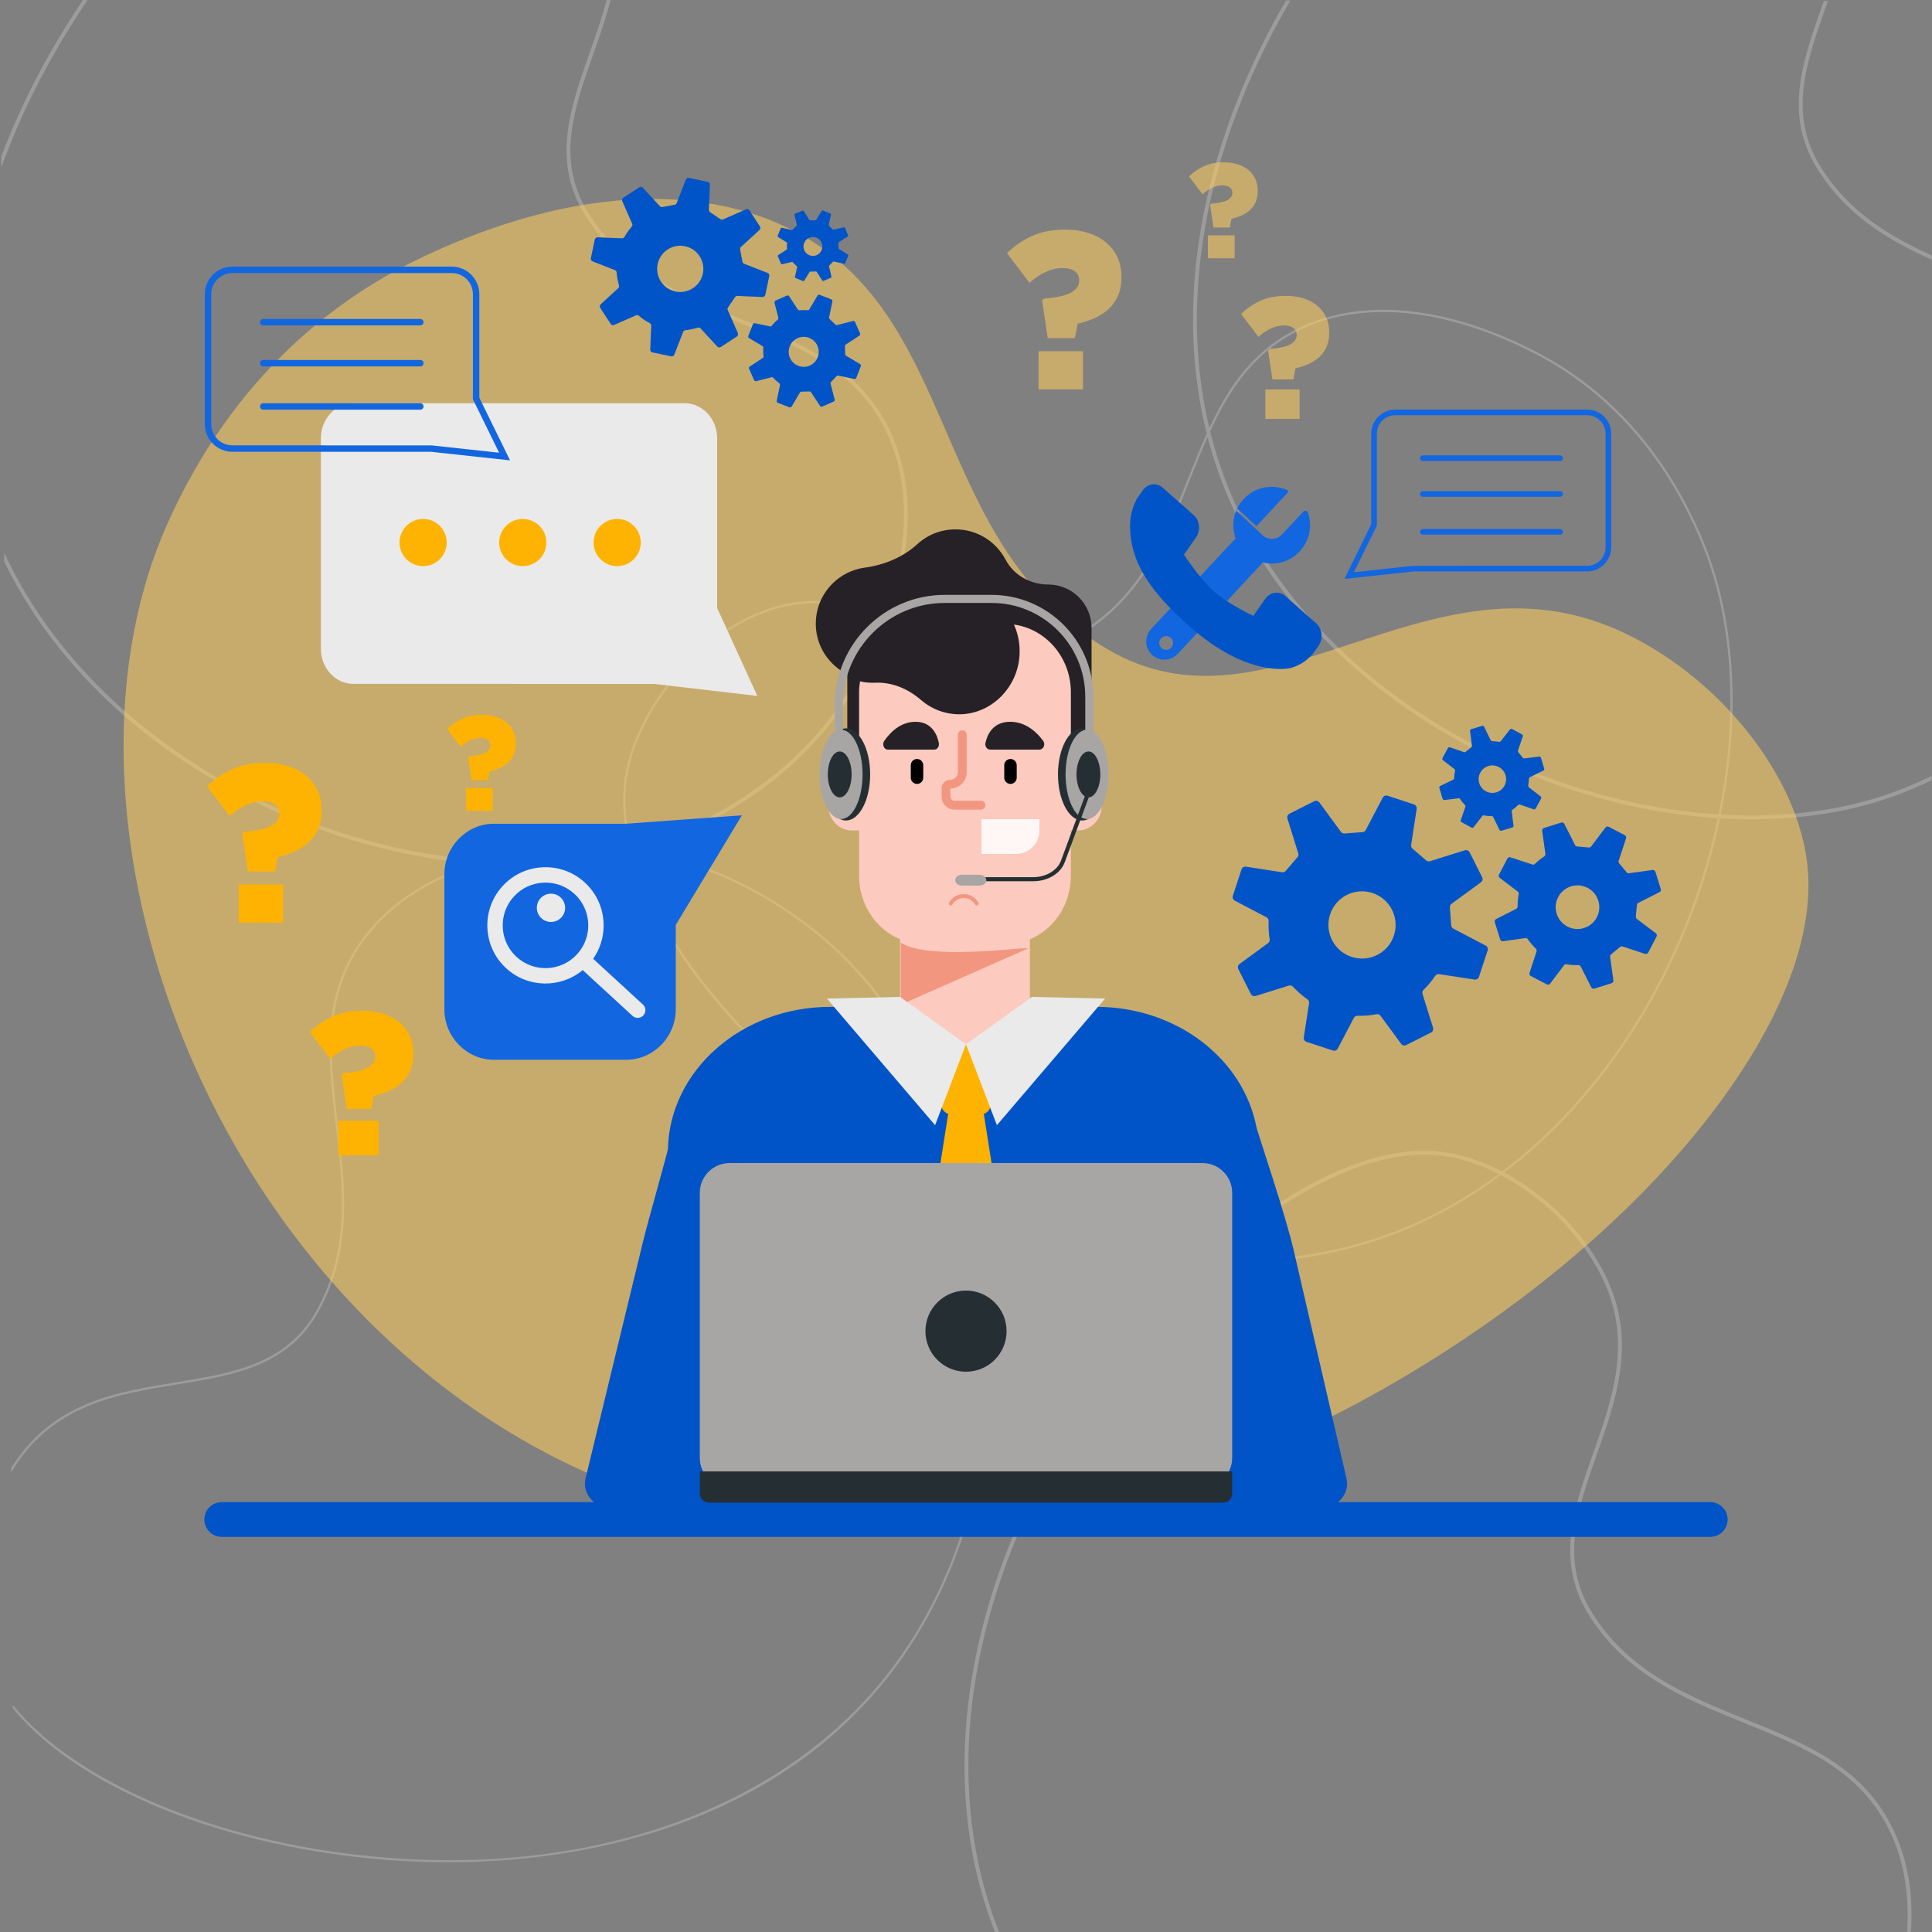
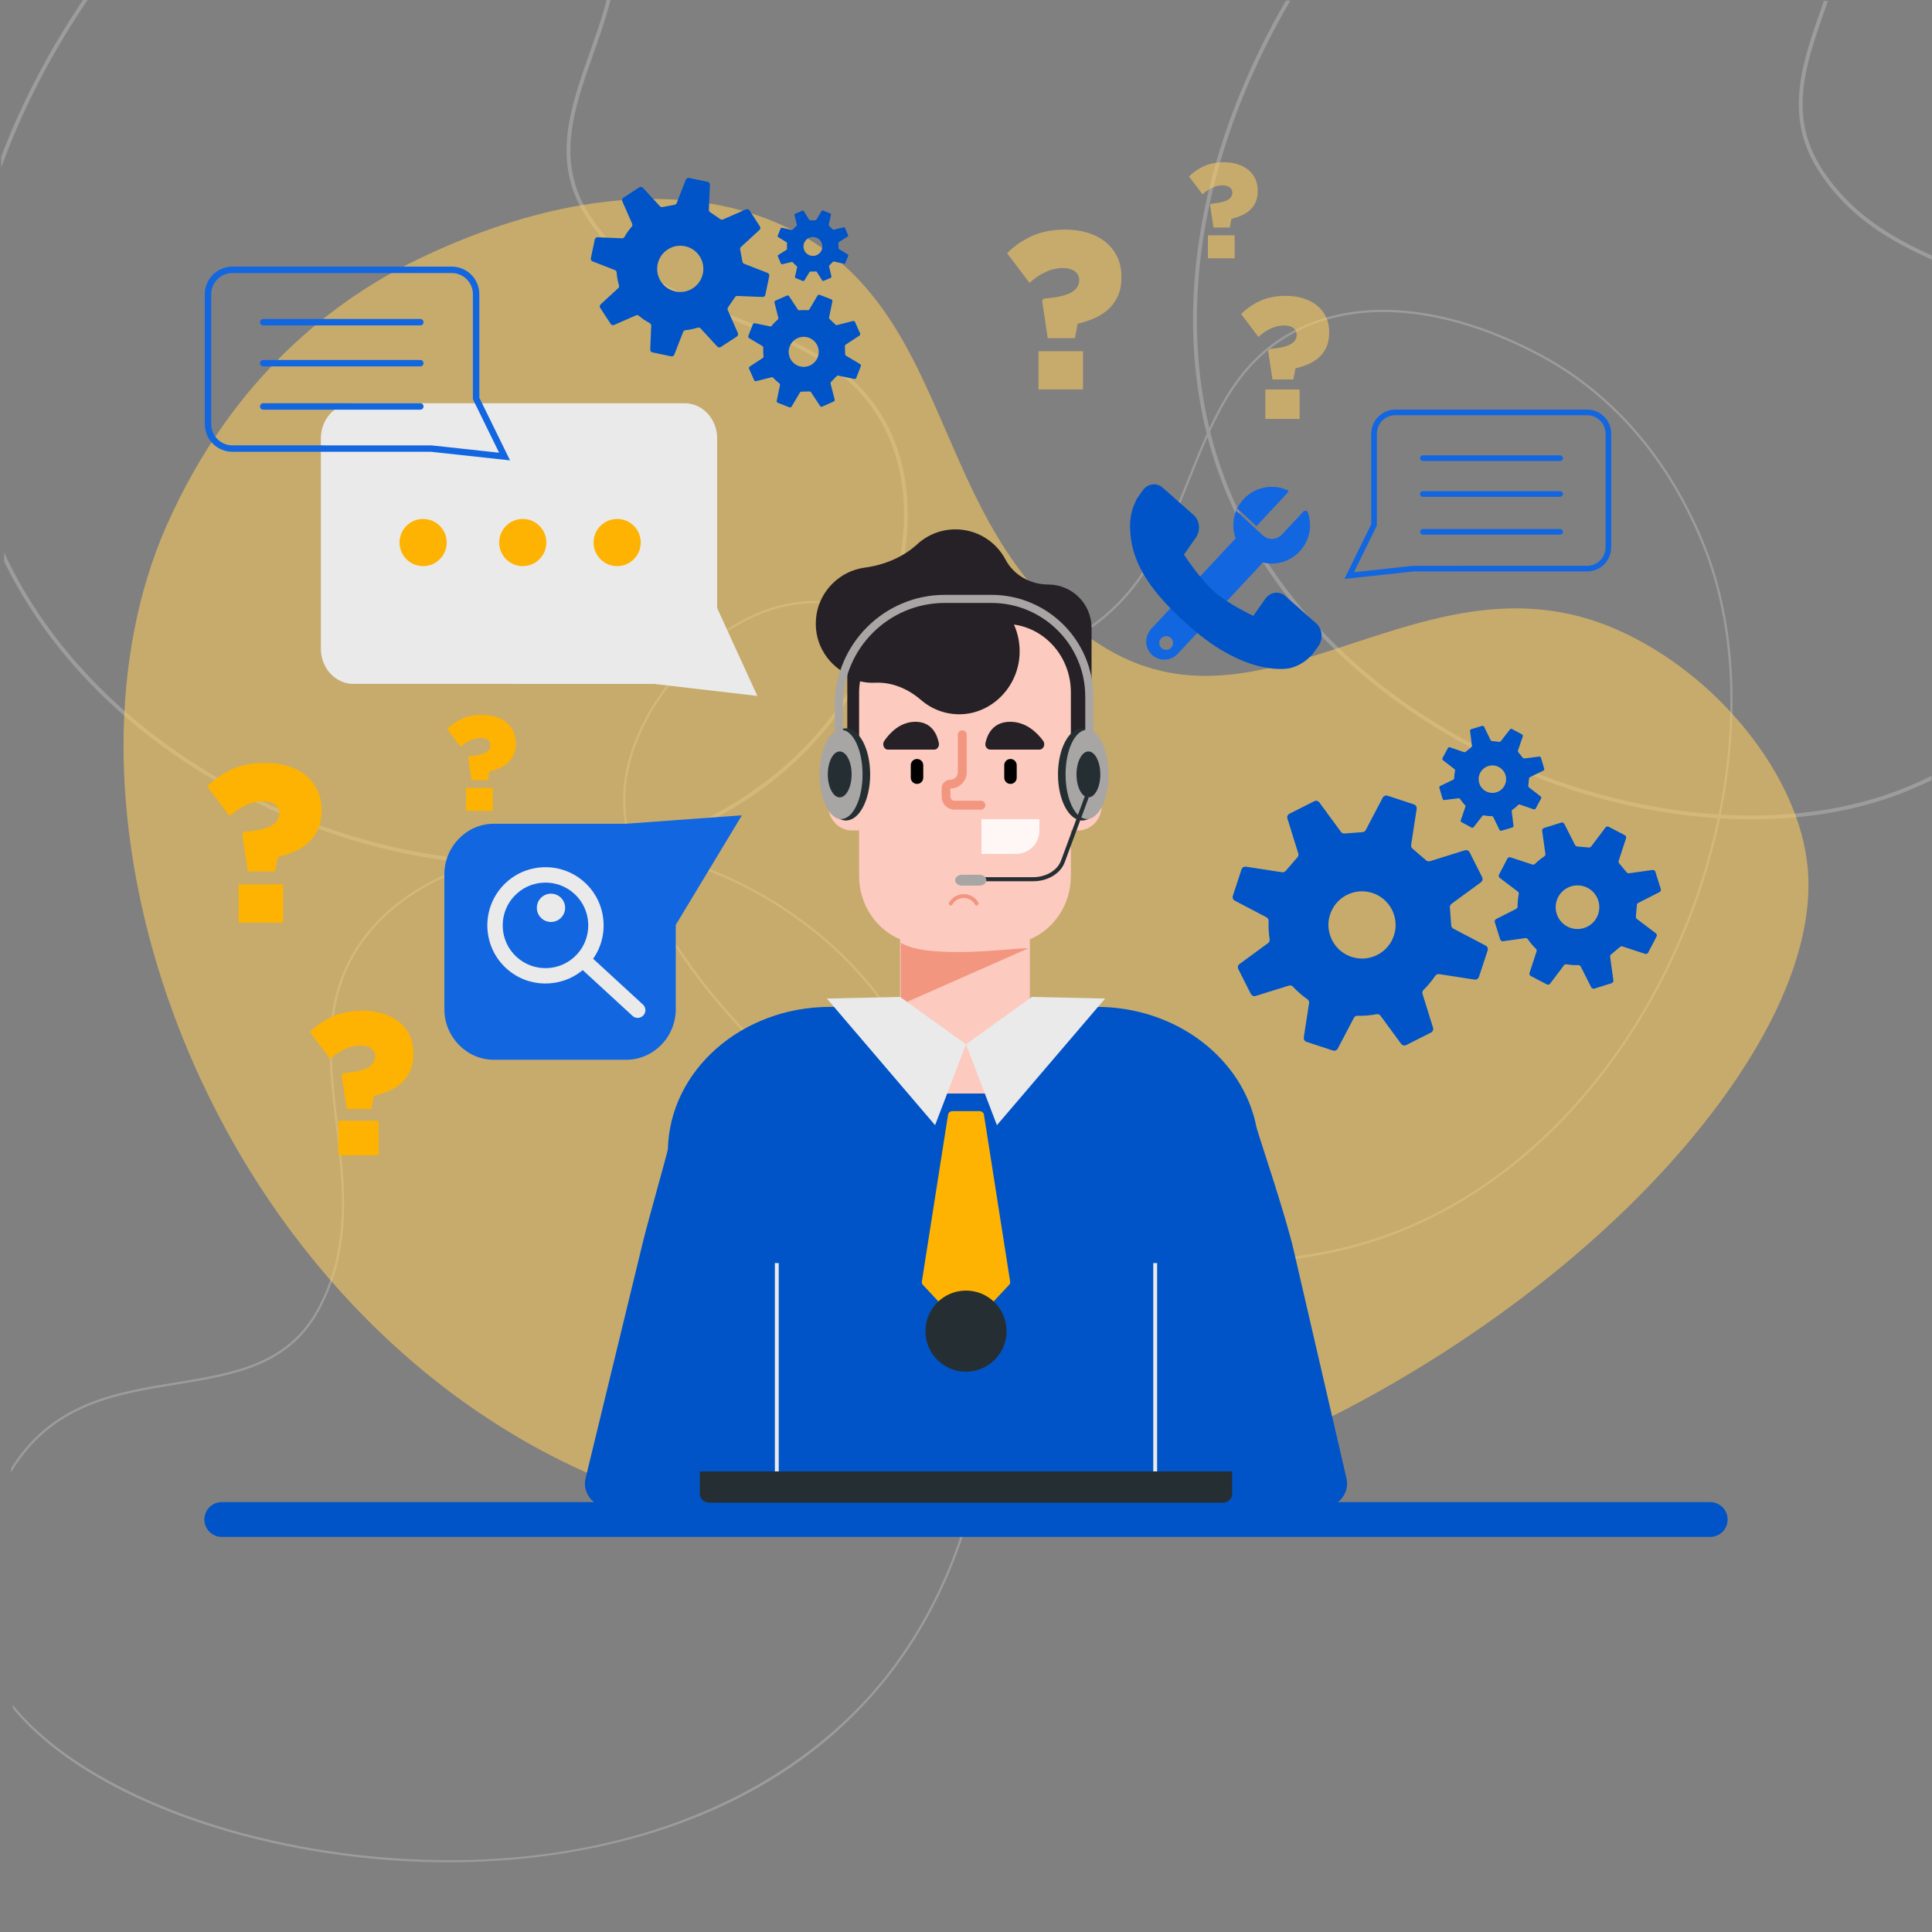
<svg xmlns="http://www.w3.org/2000/svg" xmlns:xlink="http://www.w3.org/1999/xlink" version="1.1" x="0px" y="0px" viewBox="0 0 500 500" style="enable-background:new 0 0 500 500;" xml:space="preserve">
  <rect x="0" y="0" width="500" height="500" fill="#808080" stroke="none" />
  <g id="BACKGROUND">
    <g style="opacity:0.22;">
      <defs>
        <polygon id="SVGID_1_" style="opacity:0.22;" points="499.74,499.979 3.76,500 0,0 152.333,0 500,0.261    " />
      </defs>
      <clipPath id="SVGID_00000017490655030172539610000014658283499823915661_">
        <use xlink:href="#SVGID_1_" style="overflow:visible;" />
      </clipPath>
      <path style="clip-path:url(#SVGID_00000017490655030172539610000014658283499823915661_);fill:none;stroke:#FFFFFF;stroke-miterlimit:10;" d="    M134.351,223.508c14.596,0,28.36-2.431,40.284-7.341c27.743-11.422,41.726-29.428,48.572-42.522    c11.732-22.441,14.374-43.844,7.439-60.266c-7.4-17.524-22.719-23.72-38.938-30.279c-14.778-5.977-30.061-12.157-39.748-27.527    c-8.728-13.848-3.954-27.38,1.1-41.707c5.008-14.197,10.187-28.878,2.559-45.089c-8.1-17.213-26.905-31.232-43.741-32.608    c-12.276-1-27.072,4.171-42.802,14.963C53.565-38.224,38.566-23.126,25.7-5.203C-8.931,43.038-18.841,97.309-0.807,139.972    c13.079,30.943,41.299,57.109,77.424,71.789C95.812,219.561,115.756,223.508,134.351,223.508z" />
-       <path style="clip-path:url(#SVGID_00000017490655030172539610000014658283499823915661_);fill:none;stroke:#FFFFFF;stroke-miterlimit:10;" d="    M394.114,585.781c14.596,0,28.361-2.432,40.284-7.341c27.743-11.422,41.727-29.428,48.572-42.522    c11.732-22.441,14.374-43.844,7.439-60.266c-7.4-17.525-22.719-23.72-38.938-30.279c-14.779-5.977-30.061-12.157-39.748-27.527    c-8.728-13.848-3.954-27.38,1.1-41.707c5.008-14.197,10.187-28.878,2.559-45.089c-8.1-17.213-26.905-31.231-43.741-32.608    c-12.276-1-27.072,4.171-42.802,14.963c-15.511,10.641-30.51,25.74-43.377,43.663c-34.631,48.24-44.54,102.511-26.507,145.175    c13.079,30.944,41.299,57.109,77.424,71.789C355.574,581.834,375.518,585.781,394.114,585.781z" />
      <path style="clip-path:url(#SVGID_00000017490655030172539610000014658283499823915661_);fill:none;stroke:#FFFFFF;stroke-miterlimit:10;" d="    M453.254,211.544c14.596,0,28.36-2.431,40.284-7.341c27.743-11.422,41.726-29.428,48.572-42.522    c11.732-22.441,14.374-43.844,7.439-60.266c-7.4-17.525-22.719-23.72-38.938-30.279C495.833,65.16,480.55,58.98,470.863,43.61    c-8.728-13.848-3.954-27.38,1.1-41.707c5.008-14.197,10.187-28.878,2.559-45.089c-8.1-17.213-26.905-31.231-43.741-32.608    c-12.276-1-27.072,4.171-42.802,14.963c-15.511,10.641-30.511,25.739-43.377,43.663c-34.631,48.24-44.54,102.511-26.507,145.175    c13.079,30.943,41.299,57.109,77.424,71.789C414.714,207.597,434.659,211.544,453.254,211.544z" />
      <path style="clip-path:url(#SVGID_00000017490655030172539610000014658283499823915661_);fill:#FFFFFF;" d="M161.263,206.998    c0-1.049,0.041-2.079,0.123-3.097c1.384-17.115,15.472-36.224,32.77-44.448c16.344-7.77,31.064-2.524,45.299,2.55    c14.115,5.032,27.448,9.784,40.987,1.162c15.133-9.636,21.245-24.909,27.157-39.679c6.572-16.418,12.779-31.926,30.434-39.458    c16.5-7.04,37.969-4.377,60.451,7.498c13.113,6.927,31.142,21.071,42.571,49.12l0,0c11.161,27.39,9.523,64.387-4.383,98.966    c-14.66,36.454-40.805,64.936-71.73,78.143c-22.82,9.746-48.22,11.606-75.497,5.529c-23.658-5.271-47.689-16.419-69.497-32.237    C184.375,265.243,161.266,231.945,161.263,206.998z M447.821,181.358c0-14.672-2.419-28.507-7.303-40.492    c-11.362-27.887-29.276-41.943-42.303-48.824c-22.326-11.792-43.618-14.448-59.955-7.478    c-17.434,7.438-23.597,22.837-30.123,39.139c-5.946,14.855-12.095,30.217-27.385,39.954c-13.777,8.773-27.239,3.974-41.491-1.106    c-14.124-5.034-28.729-10.24-44.856-2.572c-17.124,8.142-31.07,27.044-32.439,43.968c-1,12.344,4.149,27.213,14.885,43.024    c10.587,15.591,25.607,30.668,43.438,43.602c47.992,34.81,101.984,44.771,144.427,26.644    c30.784-13.147,56.815-41.513,71.419-77.825C443.894,220.098,447.821,200.05,447.821,181.358z" />
      <path style="clip-path:url(#SVGID_00000017490655030172539610000014658283499823915661_);fill:#FFFFFF;" d="M-1.526,434.979    c-0.502-0.92-0.958-1.842-1.373-2.775c-6.969-15.678-3.751-39.241,7.486-54.809c10.618-14.71,26.034-17.22,40.943-19.647    c14.784-2.406,28.748-4.68,36.498-18.781c8.663-15.761,6.722-32.107,4.844-47.915c-2.087-17.572-4.058-34.17,7.824-49.305    c11.104-14.145,31.204-22.181,56.597-22.628c14.811-0.26,37.384,3.434,60.817,22.51l0,0    c22.884,18.628,39.136,51.863,43.473,88.905c4.573,39.05-4.737,76.657-25.541,103.178c-15.352,19.57-36.737,33.473-63.563,41.32    c-23.267,6.806-49.671,8.64-76.358,5.303C46.589,474.892,10.404,456.855-1.526,434.979z M237.509,274.063    c-7.015-12.866-15.751-23.83-25.764-31.981c-23.297-18.966-45.727-22.639-60.441-22.38c-25.216,0.444-45.158,8.401-56.153,22.406    c-11.732,14.945-9.775,31.426-7.703,48.875c1.888,15.9,3.841,32.341-4.912,48.267c-7.887,14.349-21.987,16.644-36.914,19.074    c-14.793,2.409-30.089,4.899-40.566,19.414c-11.125,15.413-14.317,38.726-7.426,54.228c5.025,11.308,16.65,21.859,33.624,30.538    c16.738,8.558,37.119,14.524,58.939,17.252c58.73,7.342,110.84-10.005,139.394-46.405c20.71-26.401,29.975-63.851,25.421-102.749    C252.587,309.932,246.446,290.454,237.509,274.063z" />
    </g>
    <path style="opacity:0.56;fill:#FFCD5E;" d="M31.976,192.949c0.001-20.631,3.691-40.086,11.14-56.939   c17.329-39.212,44.644-58.975,64.508-68.65c34.043-16.58,66.509-20.312,91.419-10.509c26.583,10.461,35.979,32.114,45.926,55.04   c9.065,20.889,18.438,42.491,41.752,56.185c21.006,12.338,41.533,5.591,63.266-1.55c21.536-7.077,43.806-14.396,68.397-3.612   c26.11,11.451,47.373,38.032,49.459,61.83c1.515,17.352-6.33,38.265-22.702,60.497c-16.144,21.923-39.048,43.122-66.238,61.307   c-73.18,48.944-155.506,62.945-220.222,37.451c-46.938-18.49-86.626-58.381-108.89-109.442   C37.96,247.424,31.974,219.233,31.976,192.949z" />
  </g>
  <g id="OBJECTS">
    <g>
      <g>
        <g>
          <path style="fill:#0054C7;" d="M341.341,390.484c4.592,0,8.039-3.757,7.145-7.787l-13.616-58.847      c-1.981-8.929-9.467-30.93-9.693-32.104c-3.414-17.705-20.66-31.173-41.421-31.173h-68.88      c-22.924,0-41.562,16.421-42.026,36.834c-0.012,0.517-5.247,19.016-6.358,23.59l-14.95,61.585      c-0.986,4.062,2.472,7.902,7.118,7.902l0,0L158.58,391h167.21v-0.516H341.341z" />
          <g>
            <rect x="298.466" y="326.881" style="fill:#EAEAEA;" width="1" height="60.111" />
            <rect x="200.534" y="326.881" style="fill:#EAEAEA;" width="1" height="60.111" />
          </g>
        </g>
        <g>
-           <path style="fill:#EE777D;" d="M246.845,207.655h0.02H246.845z" />
          <g>
            <path style="fill:#262127;" d="M271.276,151.274L271.276,151.274c-4.577,0-8.912-2.403-11.046-6.452       c-2.453-4.651-7.33-7.822-12.955-7.822c-3.809,0-7.277,1.453-9.883,3.835c-3.759,3.437-8.59,5.389-13.637,6.073       c-0.062,0.008-0.124,0.017-0.187,0.026c-6.24,0.922-11.286,5.908-12.26,12.139c-1.053,6.735,2.507,12.705,7.972,15.425v22.654       c0,6.194,5.021,11.215,11.215,11.215h40.782c6.194,0,11.215-5.021,11.215-11.215v-34.664       C282.491,156.295,277.47,151.274,271.276,151.274z" />
            <g>
              <path style="fill:#FCCABE;" d="M279,197.616h-1.859v-18.451c0-8.982-6.419-16.383-14.731-17.531        c1.069,2.377,1.606,5.067,1.446,7.903c-0.475,8.401-7.266,15.173-15.333,15.316c-3.889,0.069-7.455-1.346-10.219-3.737        c-3.351-2.898-7.512-4.633-11.861-4.428c-0.22,0.01-0.441,0.015-0.663,0.015c-1.103,0-2.174-0.138-3.208-0.379        c-0.144,0.927-0.238,1.871-0.238,2.84v18.451h-1.859c-3.368,0-6.098,2.847-6.098,6.359v4.588c0,3.512,2.73,6.359,6.098,6.359        h1.859V226.7c0,7.428,4.39,13.776,10.608,16.404v31.399c0,4.693,3.648,8.497,8.147,8.497h18.149        c4.03,0,7.296-3.407,7.296-7.61v-32.286c6.218-2.628,10.608-8.976,10.608-16.404v-11.778H279c3.367,0,6.097-2.847,6.097-6.359        v-4.588C285.098,200.463,282.368,197.616,279,197.616z" />
              <path style="fill:#F29680;" d="M233.123,244l0.648,0.336c7.441,3.861,28.576,1.088,31.282,1.088h1.07l-33,14.575V244z" />
            </g>
          </g>
          <g>
            <path style="fill:#262127;" d="M256.283,194h12.693c1.079,0,1.668-1.352,0.994-2.27c-1.549-2.111-4.392-4.931-8.532-4.931       c-4.524,0-5.953,3.37-6.405,5.499C254.848,193.172,255.458,194,256.283,194z" />
            <path style="fill:#262127;" d="M241.787,194h-11.994c-1.02,0-1.576-1.352-0.939-2.27c1.464-2.111,4.151-4.931,8.062-4.931       c4.275,0,5.626,3.37,6.053,5.499C243.144,193.172,242.567,194,241.787,194z" />
            <g>
              <path style="fill:#F29680;" d="M252.781,234.339c-0.172,0-0.34-0.089-0.433-0.25c-0.605-1.044-1.729-1.693-2.934-1.693        c-1.205,0-2.329,0.648-2.934,1.693c-0.14,0.24-0.449,0.319-0.683,0.182c-0.239-0.138-0.321-0.444-0.183-0.683        c0.782-1.352,2.238-2.192,3.799-2.192c1.562,0,3.017,0.84,3.799,2.192c0.139,0.239,0.057,0.545-0.183,0.683        C252.952,234.318,252.865,234.339,252.781,234.339z" />
              <path d="M237.324,202.876L237.324,202.876c-0.891,0-1.613-0.722-1.613-1.613v-3.225c0-0.891,0.722-1.613,1.613-1.613l0,0        c0.891,0,1.613,0.722,1.613,1.613v3.225C238.937,202.154,238.215,202.876,237.324,202.876z" />
              <path d="M261.511,202.876L261.511,202.876c-0.891,0-1.613-0.722-1.613-1.613v-3.225c0-0.891,0.722-1.613,1.613-1.613l0,0        c0.891,0,1.613,0.722,1.613,1.613v3.225C263.123,202.154,262.401,202.876,261.511,202.876z" />
              <path style="fill:#F29680;" d="M253.856,209.529h-6.814c-1.845,0-3.345-1.501-3.345-3.346v-2.149        c0-1.238,1.007-2.245,2.245-2.245c1.074,0,1.947-0.874,1.947-1.949v-9.697c0-0.632,0.512-1.144,1.144-1.144        c0.633,0,1.144,0.512,1.144,1.144v9.697c0,2.337-1.901,4.237-4.236,4.237l0.044,2.106c0,0.583,0.474,1.058,1.057,1.058h6.814        c0.632,0,1.144,0.512,1.144,1.144C255,209.017,254.488,209.529,253.856,209.529z" />
            </g>
            <path style="fill:#FFF7F5;" d="M262.941,221H254v-9h15v2.941C269,218.287,266.287,221,262.941,221z" />
          </g>
          <g>
            <g>
              <g>
                <ellipse style="fill:#252F33;" cx="280.064" cy="200.417" rx="6.262" ry="11.925" />
                <ellipse style="fill:#A8A5A5;" cx="281.323" cy="200.417" rx="5.554" ry="11.55" />
                <path style="fill:#252F33;" d="M284.763,200.417c0,3.283-1.38,5.944-3.082,5.944c-1.702,0-3.082-2.661-3.082-5.944         s1.38-5.943,3.082-5.943C283.384,194.473,284.763,197.134,284.763,200.417z" />
                <path style="fill:#252F33;" d="M212.674,200.417c0-6.586,2.803-11.924,6.262-11.924c3.458,0,6.262,5.339,6.262,11.924         c0,6.586-2.803,11.925-6.262,11.925C215.477,212.341,212.674,207.002,212.674,200.417z" />
                <path style="fill:#A8A5A5;" d="M212.123,200.417c0-6.379,2.486-11.55,5.553-11.55c3.067,0,5.553,5.171,5.553,11.55         c0,6.379-2.486,11.55-5.553,11.55C214.61,211.967,212.123,206.796,212.123,200.417z" />
                <path style="fill:#252F33;" d="M214.236,200.417c0-3.283,1.38-5.943,3.082-5.943c1.702,0,3.081,2.661,3.081,5.943         s-1.38,5.944-3.081,5.944C215.616,206.36,214.236,203.699,214.236,200.417z" />
              </g>
              <g>
                <path style="fill:#252F33;" d="M267.391,228.063h-13.503v-1.051h13.503c3.303,0,6.258-1.749,7.184-4.253l6.207-16.766         l0.986,0.365l-6.207,16.766C274.468,226.077,271.185,228.063,267.391,228.063z" />
              </g>
              <path style="fill:#A8A5A5;" d="M253.507,229.195h-4.561c-0.962,0-1.749-0.632-1.749-1.403l0,0        c0-0.772,0.787-1.404,1.749-1.404h4.561c0.962,0,1.749,0.632,1.749,1.404l0,0        C255.257,228.563,254.469,229.195,253.507,229.195z" />
            </g>
            <path style="fill:#A8A5A5;" d="M282.953,192.629h-2.091v-12.33c0-13.377-10.883-24.26-24.26-24.26h-12.083       c-14.547,0-26.381,11.834-26.381,26.381v9.163h-2.091v-9.163c0-15.7,12.772-28.472,28.472-28.472h12.083       c14.53,0,26.351,11.821,26.351,26.351V192.629z" />
          </g>
        </g>
        <g>
          <g>
-             <path style="fill:#FEB302;" d="M253.588,288.465h-7.176c-1.608,0-2.912-1.304-2.912-2.912v-12.381       c0-1.608,1.304-2.912,2.912-2.912h7.176c1.608,0,2.912,1.304,2.912,2.912v12.381       C256.5,287.162,255.196,288.465,253.588,288.465z" />
            <path style="fill:#FEB302;" d="M245.357,288.464l-6.783,43.218c-0.047,0.301,0.05,0.605,0.266,0.836l10.274,10.978       c0.464,0.496,1.307,0.496,1.771,0l10.274-10.978c0.216-0.231,0.313-0.536,0.266-0.836l-6.783-43.218       c-0.082-0.522-0.573-0.909-1.152-0.909h-6.982C245.93,287.555,245.439,287.943,245.357,288.464z" />
          </g>
          <polygon style="fill:#EAEAEA;" points="232.941,258 214,258.428 242,291.196 250,270.261     " />
          <polygon style="fill:#EAEAEA;" points="267.059,258 286,258.428 258,291.196 250,270.261     " />
        </g>
      </g>
      <path style="fill:#0054C7;" d="M442.609,397.747H57.391c-2.485,0-4.5-2.015-4.5-4.5c0-2.485,2.015-4.5,4.5-4.5h385.218    c2.485,0,4.5,2.015,4.5,4.5C447.109,395.732,445.095,397.747,442.609,397.747z" />
      <g>
        <g>
          <g>
            <g>
-               <path style="fill:#A8A5A5;" d="M311.179,385H188.82c-4.257,0-7.709-3.451-7.709-7.709v-68.582        c0-4.258,3.451-7.709,7.709-7.709h122.359c4.258,0,7.709,3.451,7.709,7.709v68.582C318.888,381.549,315.437,385,311.179,385z" />
              <path style="fill:#252F33;" d="M316.553,388.876H183.447c-1.29,0-2.335-1.045-2.335-2.335v-5.746h137.776v5.746        C318.888,387.831,317.842,388.876,316.553,388.876z" />
            </g>
          </g>
        </g>
        <circle style="fill:#252F33;" cx="250" cy="344.5" r="10.5" />
      </g>
    </g>
    <g>
      <g>
        <path style="fill:#EAEAEA;" d="M91.449,104.355c-4.637,0-8.41,4.079-8.41,9.092v54.45c0,5.014,3.772,9.092,8.41,9.092     l77.833,0.008L196,180.105l-10.4-22.738v-43.92c0-5.013-3.773-9.092-8.41-9.092H91.449z" />
        <g>
          <path style="fill:#FEB302;" d="M115.611,140.408c0,3.373-2.734,6.107-6.107,6.107c-3.373,0-6.107-2.734-6.107-6.107      c0-3.373,2.734-6.107,6.107-6.107C112.877,134.301,115.611,137.035,115.611,140.408z" />
          <path style="fill:#FEB302;" d="M141.397,140.408c0,3.373-2.734,6.107-6.107,6.107s-6.107-2.734-6.107-6.107      c0-3.373,2.734-6.107,6.107-6.107S141.397,137.035,141.397,140.408z" />
          <path style="fill:#FEB302;" d="M165.826,140.408c0,3.373-2.734,6.107-6.107,6.107c-3.373,0-6.107-2.734-6.107-6.107      c0-3.373,2.734-6.107,6.107-6.107C163.092,134.301,165.826,137.035,165.826,140.408z" />
        </g>
      </g>
      <g>
        <g>
          <path style="fill:#1266E0;" d="M60.141,69h56.771c3.937,0,7.141,3.203,7.141,7.14v26.793L132,119.145l-20.454-2.221H60.141      c-3.937,0-7.141-3.203-7.141-7.141V76.14C53,72.203,56.204,69,60.141,69z M129.173,117.162l-6.785-13.843V76.14      c0-3.019-2.456-5.475-5.475-5.475H60.141c-3.019,0-5.475,2.456-5.475,5.475v33.643c0,3.019,2.456,5.475,5.475,5.475l51.54,0.005      L129.173,117.162z" />
          <path style="fill:#1266E0;" d="M68.122,82.553h40.661c0.46,0,0.833,0.373,0.833,0.833c0,0.46-0.373,0.833-0.833,0.833H68.122      c-0.46,0-0.833-0.373-0.833-0.833C67.29,82.926,67.662,82.553,68.122,82.553z" />
          <path style="fill:#1266E0;" d="M68.122,93.16h40.661c0.46,0,0.833,0.373,0.833,0.833c0,0.46-0.373,0.833-0.833,0.833H68.122      c-0.46,0-0.833-0.373-0.833-0.833C67.29,93.533,67.662,93.16,68.122,93.16z" />
          <path style="fill:#1266E0;" d="M68.122,104.356h40.661c0.46,0,0.833,0.373,0.833,0.833c0,0.46-0.373,0.833-0.833,0.833H68.122      c-0.46,0-0.833-0.373-0.833-0.833C67.29,104.729,67.662,104.356,68.122,104.356z" />
        </g>
      </g>
    </g>
    <g>
      <g>
        <g>
          <path style="fill:#1266E0;" d="M416.981,112.241v29.404c0,3.441-2.8,6.241-6.241,6.241h-44.927l-17.877,1.941l6.945-14.169      v-23.417c0-3.441,2.8-6.241,6.241-6.241h49.618C414.181,106,416.981,108.799,416.981,112.241z M365.694,146.434l45.045-0.004      c2.639,0,4.786-2.146,4.786-4.785v-29.404c0-2.639-2.147-4.785-4.786-4.785h-49.618c-2.639,0-4.786,2.146-4.786,4.785v23.755      l-5.93,12.098L365.694,146.434z" />
          <path style="fill:#1266E0;" d="M403.764,117.845h-35.537c-0.402,0-0.728,0.326-0.728,0.728c0,0.402,0.325,0.728,0.728,0.728      h35.537c0.402,0,0.728-0.326,0.728-0.728C404.492,118.171,404.167,117.845,403.764,117.845z" />
          <path style="fill:#1266E0;" d="M403.764,127.116h-35.537c-0.402,0-0.728,0.326-0.728,0.728s0.325,0.728,0.728,0.728h35.537      c0.402,0,0.728-0.326,0.728-0.728S404.167,127.116,403.764,127.116z" />
          <path style="fill:#1266E0;" d="M403.764,136.901h-35.537c-0.402,0-0.728,0.326-0.728,0.728c0,0.402,0.325,0.728,0.728,0.728      h35.537c0.402,0,0.728-0.326,0.728-0.728C404.492,137.227,404.167,136.901,403.764,136.901z" />
        </g>
      </g>
    </g>
    <g>
      <path style="fill:#0054C7;" d="M384.496,244.722l-8.364-4.388c-0.319-0.167-0.529-0.487-0.556-0.846l-0.349-4.659    c-0.027-0.359,0.133-0.706,0.424-0.919l7.619-5.584c0.411-0.302,0.545-0.857,0.315-1.312l-3.243-6.427    c-0.23-0.456-0.755-0.678-1.242-0.526l-9.018,2.811c-0.344,0.107-0.719,0.029-0.992-0.205l-3.541-3.048    c-0.273-0.235-0.405-0.594-0.351-0.95l1.439-9.336c0.078-0.504-0.22-0.991-0.705-1.15l-6.837-2.251    c-0.485-0.16-1.014,0.055-1.251,0.507l-4.388,8.364c-0.167,0.319-0.487,0.529-0.846,0.556l-4.659,0.348    c-0.359,0.027-0.707-0.133-0.92-0.424l-5.584-7.618c-0.302-0.411-0.857-0.545-1.312-0.315l-6.427,3.243    c-0.456,0.23-0.678,0.755-0.526,1.243l2.811,9.018c0.107,0.344,0.03,0.719-0.205,0.991l-3.048,3.541    c-0.235,0.273-0.594,0.406-0.95,0.351l-9.335-1.439c-0.504-0.078-0.991,0.221-1.15,0.705l-2.251,6.838    c-0.16,0.485,0.055,1.014,0.507,1.251l8.208,4.306c0.355,0.186,0.563,0.562,0.547,0.963c-0.065,1.589,0.022,3.165,0.271,4.706    c0.062,0.385-0.088,0.77-0.402,1.001l-7.397,5.422c-0.411,0.301-0.545,0.856-0.315,1.312l3.243,6.427    c0.23,0.455,0.755,0.678,1.242,0.526l8.602-2.682c0.381-0.119,0.79-0.002,1.062,0.29c1.115,1.201,2.362,2.29,3.728,3.247    c0.323,0.226,0.496,0.61,0.436,1l-1.367,8.871c-0.078,0.504,0.22,0.991,0.705,1.15l6.838,2.251    c0.485,0.16,1.014-0.055,1.251-0.507l4.17-7.948c0.183-0.35,0.55-0.556,0.945-0.546c1.668,0.042,3.318-0.094,4.928-0.397    c0.393-0.074,0.791,0.075,1.027,0.397l5.327,7.268c0.302,0.411,0.856,0.544,1.312,0.315l6.427-3.243    c0.456-0.23,0.678-0.755,0.526-1.242l-2.73-8.756c-0.116-0.372-0.008-0.771,0.271-1.044c1.116-1.092,2.122-2.307,3.013-3.624    c0.225-0.333,0.615-0.511,1.012-0.45l9.161,1.412c0.504,0.078,0.991-0.221,1.15-0.705l2.251-6.837    C385.162,245.488,384.948,244.959,384.496,244.722z M351.209,247.977c-5.956-0.933-9.187-7.335-6.399-12.681    c1.688-3.237,5.356-5.089,8.963-4.523c5.956,0.933,9.187,7.335,6.399,12.681C358.484,246.691,354.816,248.542,351.209,247.977z" />
      <path style="fill:#0054C7;" d="M398.722,206.122l-3.048-2.373c-0.116-0.09-0.178-0.234-0.162-0.381l0.198-1.9    c0.015-0.146,0.105-0.275,0.237-0.339l3.472-1.695c0.188-0.092,0.281-0.305,0.222-0.505l-0.839-2.822    c-0.06-0.2-0.255-0.328-0.462-0.302l-3.834,0.477c-0.146,0.018-0.291-0.04-0.384-0.155l-1.204-1.484    c-0.093-0.114-0.12-0.269-0.072-0.408l1.257-3.653c0.068-0.197-0.017-0.415-0.2-0.514l-2.589-1.402    c-0.184-0.099-0.412-0.052-0.54,0.113l-2.374,3.048c-0.091,0.116-0.234,0.178-0.381,0.162l-1.9-0.198    c-0.147-0.015-0.275-0.105-0.339-0.237l-1.695-3.472c-0.092-0.188-0.305-0.281-0.505-0.222l-2.822,0.839    c-0.2,0.059-0.328,0.255-0.302,0.462l0.477,3.834c0.018,0.146-0.04,0.291-0.155,0.384l-1.484,1.204    c-0.114,0.093-0.268,0.12-0.408,0.072l-3.653-1.257c-0.197-0.068-0.415,0.017-0.514,0.2l-1.402,2.589    c-0.099,0.184-0.052,0.412,0.113,0.54l2.991,2.329c0.13,0.101,0.186,0.267,0.15,0.428c-0.142,0.635-0.221,1.275-0.232,1.913    c-0.003,0.16-0.091,0.303-0.234,0.374l-3.371,1.645c-0.188,0.092-0.281,0.305-0.222,0.505l0.839,2.822    c0.06,0.2,0.255,0.328,0.462,0.302l3.657-0.455c0.162-0.02,0.318,0.056,0.406,0.194c0.362,0.564,0.784,1.093,1.265,1.578    c0.114,0.115,0.156,0.282,0.103,0.434l-1.194,3.472c-0.068,0.197,0.017,0.415,0.2,0.514l2.589,1.402    c0.184,0.099,0.412,0.052,0.54-0.113l2.255-2.897c0.099-0.128,0.262-0.184,0.42-0.151c0.668,0.138,1.342,0.203,2.012,0.198    c0.164-0.001,0.313,0.087,0.384,0.234l1.617,3.312c0.092,0.188,0.305,0.281,0.505,0.222l2.822-0.839    c0.2-0.06,0.328-0.255,0.302-0.462l-0.463-3.722c-0.02-0.158,0.053-0.311,0.185-0.4c0.528-0.358,1.021-0.775,1.476-1.24    c0.115-0.118,0.285-0.161,0.44-0.108l3.585,1.233c0.197,0.068,0.415-0.017,0.514-0.2l1.402-2.589    C398.935,206.478,398.887,206.25,398.722,206.122z M384.535,204.773c-1.727-0.935-2.368-3.093-1.433-4.819    c0.935-1.726,3.093-2.368,4.819-1.433c1.727,0.935,2.368,3.093,1.433,4.819C388.419,205.066,386.261,205.708,384.535,204.773z" />
      <path style="fill:#0054C7;" d="M417.546,253.707l-0.849-6.077c-0.032-0.232,0.057-0.464,0.237-0.614l2.328-1.947    c0.179-0.15,0.423-0.197,0.646-0.124l5.832,1.909c0.315,0.103,0.658-0.037,0.812-0.33l2.166-4.145    c0.154-0.294,0.072-0.656-0.192-0.855l-4.897-3.697c-0.187-0.141-0.288-0.368-0.267-0.601l0.269-3.023    c0.021-0.233,0.16-0.439,0.369-0.545l5.474-2.774c0.296-0.15,0.44-0.491,0.34-0.808l-1.399-4.462    c-0.099-0.316-0.413-0.514-0.741-0.469l-6.077,0.849c-0.232,0.032-0.464-0.057-0.614-0.236l-1.947-2.328    c-0.15-0.18-0.197-0.424-0.124-0.646l1.909-5.832c0.103-0.315-0.037-0.658-0.33-0.812l-4.145-2.166    c-0.294-0.154-0.655-0.072-0.855,0.193l-3.697,4.897c-0.141,0.187-0.368,0.288-0.601,0.267l-3.023-0.269    c-0.233-0.021-0.439-0.16-0.545-0.369l-2.774-5.473c-0.15-0.296-0.491-0.44-0.808-0.34l-4.462,1.4    c-0.316,0.099-0.514,0.412-0.469,0.741l0.833,5.964c0.036,0.258-0.084,0.51-0.302,0.653c-0.864,0.567-1.662,1.209-2.382,1.924    c-0.18,0.179-0.439,0.245-0.68,0.166l-5.662-1.853c-0.315-0.103-0.658,0.037-0.812,0.33l-2.166,4.145    c-0.153,0.294-0.072,0.655,0.193,0.855l4.672,3.527c0.207,0.156,0.3,0.416,0.249,0.671c-0.212,1.043-0.315,2.114-0.303,3.198    c0.003,0.257-0.134,0.493-0.363,0.609l-5.201,2.636c-0.296,0.15-0.44,0.491-0.34,0.808l1.399,4.462    c0.099,0.316,0.412,0.514,0.741,0.469l5.775-0.806c0.254-0.036,0.502,0.08,0.646,0.292c0.609,0.897,1.305,1.716,2.075,2.452    c0.188,0.18,0.259,0.446,0.179,0.693l-1.821,5.563c-0.103,0.315,0.037,0.658,0.33,0.812l4.145,2.166    c0.294,0.153,0.655,0.072,0.855-0.193l3.59-4.755c0.153-0.202,0.404-0.296,0.654-0.252c0.999,0.176,2.021,0.247,3.054,0.219    c0.261-0.007,0.503,0.131,0.621,0.364l2.722,5.371c0.15,0.296,0.492,0.44,0.808,0.34l4.462-1.399    C417.393,254.348,417.592,254.035,417.546,253.707z M402.867,236.474c-0.933-2.976,0.723-6.145,3.698-7.078    c2.976-0.933,6.145,0.723,7.078,3.698c0.933,2.976-0.723,6.145-3.698,7.078C406.969,241.106,403.8,239.45,402.867,236.474z" />
    </g>
    <g>
      <path style="fill:#0054C7;" d="M190.96,86.199l-2.612-5.95c-0.1-0.227-0.075-0.489,0.064-0.693l1.813-2.654    c0.14-0.205,0.375-0.323,0.622-0.312l6.493,0.269c0.351,0.015,0.66-0.227,0.732-0.57l1.016-4.848    c0.072-0.344-0.115-0.689-0.442-0.816l-6.055-2.36c-0.231-0.09-0.399-0.293-0.445-0.536l-0.595-3.159    c-0.046-0.243,0.037-0.493,0.219-0.661l4.782-4.401c0.258-0.238,0.307-0.627,0.115-0.921l-2.709-4.146    c-0.192-0.294-0.568-0.406-0.89-0.265l-5.951,2.613c-0.227,0.1-0.489,0.075-0.694-0.065l-2.654-1.813    c-0.205-0.14-0.323-0.375-0.312-0.623l0.269-6.493c0.014-0.351-0.227-0.661-0.57-0.733l-4.847-1.016    c-0.344-0.072-0.689,0.115-0.816,0.442l-2.36,6.055c-0.09,0.231-0.293,0.399-0.536,0.445l-3.159,0.595    c-0.243,0.046-0.493-0.037-0.661-0.219l-4.401-4.781c-0.238-0.258-0.627-0.307-0.921-0.115l-4.146,2.709    c-0.294,0.192-0.406,0.568-0.265,0.89l2.564,5.839c0.111,0.253,0.061,0.544-0.12,0.752c-0.717,0.826-1.347,1.711-1.875,2.646    c-0.132,0.234-0.378,0.376-0.646,0.365l-6.304-0.261c-0.351-0.014-0.66,0.227-0.732,0.57l-1.016,4.847    c-0.072,0.343,0.115,0.689,0.442,0.816l5.776,2.252c0.256,0.1,0.426,0.338,0.447,0.612c0.084,1.124,0.286,2.245,0.61,3.346    c0.077,0.261,0.005,0.541-0.195,0.725l-4.544,4.182c-0.258,0.238-0.307,0.627-0.115,0.921l2.709,4.146    c0.192,0.294,0.568,0.406,0.89,0.265l5.654-2.482c0.249-0.109,0.534-0.063,0.742,0.112c0.879,0.739,1.824,1.374,2.82,1.902    c0.243,0.129,0.393,0.38,0.382,0.655l-0.257,6.194c-0.014,0.351,0.227,0.66,0.57,0.732l4.848,1.016    c0.343,0.072,0.689-0.115,0.816-0.442l2.292-5.879c0.097-0.25,0.327-0.418,0.594-0.445c1.068-0.108,2.131-0.329,3.176-0.655    c0.264-0.082,0.55-0.011,0.737,0.193l4.319,4.692c0.238,0.258,0.627,0.307,0.921,0.115l4.146-2.709    C190.989,86.897,191.101,86.52,190.96,86.199z M171.668,73.657c-2.801-3.059-1.789-7.888,2.004-9.565    c2.297-1.016,5.064-0.436,6.761,1.417c2.801,3.059,1.789,7.888-2.004,9.565C176.131,76.089,173.364,75.509,171.668,73.657z" />
      <path style="fill:#0054C7;" d="M215.181,71.556l-0.62-2.585c-0.024-0.099,0.005-0.202,0.076-0.274l0.922-0.937    c0.071-0.072,0.174-0.103,0.273-0.08l2.594,0.579c0.14,0.031,0.282-0.043,0.336-0.176l0.761-1.877    c0.054-0.133,0.004-0.286-0.119-0.361l-2.266-1.389c-0.087-0.053-0.139-0.147-0.14-0.248l-0.01-1.315    c-0.001-0.101,0.051-0.196,0.136-0.25l2.244-1.424c0.121-0.077,0.169-0.23,0.113-0.362l-0.79-1.865    c-0.056-0.132-0.199-0.205-0.339-0.171l-2.585,0.62c-0.099,0.024-0.202-0.005-0.275-0.076l-0.937-0.922    c-0.072-0.071-0.103-0.174-0.08-0.273l0.579-2.594c0.031-0.14-0.043-0.282-0.176-0.336l-1.877-0.761    c-0.133-0.054-0.286-0.004-0.361,0.119l-1.389,2.266c-0.053,0.086-0.147,0.139-0.248,0.14l-1.315,0.01    c-0.101,0.001-0.196-0.051-0.25-0.136l-1.424-2.244c-0.077-0.121-0.23-0.169-0.362-0.113l-1.865,0.79    c-0.132,0.056-0.205,0.199-0.171,0.339l0.608,2.536c0.026,0.11-0.015,0.223-0.103,0.294c-0.349,0.28-0.666,0.591-0.946,0.929    c-0.07,0.085-0.179,0.124-0.286,0.1l-2.519-0.563c-0.14-0.031-0.282,0.043-0.336,0.176l-0.761,1.877    c-0.054,0.133-0.004,0.286,0.119,0.361l2.161,1.326c0.096,0.059,0.147,0.167,0.135,0.279c-0.048,0.459-0.048,0.924,0.003,1.391    c0.012,0.11-0.037,0.218-0.131,0.278l-2.132,1.354c-0.121,0.077-0.169,0.23-0.113,0.362l0.79,1.865    c0.056,0.132,0.199,0.205,0.339,0.171l2.456-0.589c0.108-0.026,0.22,0.014,0.291,0.099c0.3,0.361,0.635,0.685,0.997,0.97    c0.089,0.07,0.131,0.181,0.106,0.291l-0.553,2.474c-0.031,0.14,0.043,0.282,0.176,0.336l1.878,0.761    c0.133,0.054,0.286,0.004,0.361-0.119l1.349-2.2c0.057-0.094,0.162-0.145,0.271-0.136c0.438,0.034,0.882,0.022,1.326-0.033    c0.112-0.014,0.222,0.036,0.283,0.131l1.398,2.202c0.077,0.121,0.23,0.169,0.363,0.113l1.865-0.79    C215.143,71.839,215.215,71.695,215.181,71.556z M208.133,64.739c-0.527-1.244,0.055-2.679,1.299-3.206    c1.244-0.527,2.679,0.055,3.206,1.299c0.527,1.244-0.055,2.679-1.299,3.206C210.095,66.565,208.66,65.983,208.133,64.739z" />
      <path style="fill:#0054C7;" d="M204.87,105.219l2.153-3.632c0.082-0.139,0.23-0.225,0.391-0.229l2.088-0.047    c0.161-0.004,0.312,0.076,0.401,0.211l2.316,3.53c0.125,0.191,0.37,0.263,0.578,0.171l2.944-1.298    c0.209-0.092,0.32-0.321,0.264-0.542l-1.046-4.09c-0.04-0.156,0.004-0.321,0.115-0.438l1.443-1.51    c0.111-0.116,0.275-0.167,0.432-0.134l4.134,0.859c0.223,0.046,0.447-0.075,0.53-0.288l1.163-3    c0.083-0.213-0.001-0.454-0.197-0.57l-3.632-2.153c-0.138-0.082-0.225-0.23-0.228-0.391l-0.047-2.088    c-0.004-0.161,0.076-0.312,0.21-0.401l3.53-2.316c0.191-0.125,0.263-0.37,0.171-0.578l-1.298-2.944    c-0.092-0.209-0.321-0.32-0.542-0.264l-4.09,1.045c-0.156,0.04-0.321-0.003-0.438-0.115l-1.51-1.443    c-0.116-0.111-0.167-0.275-0.134-0.432l0.859-4.134c0.046-0.223-0.075-0.447-0.288-0.53l-3-1.164    c-0.213-0.082-0.454,0.001-0.57,0.197l-2.113,3.564c-0.092,0.155-0.264,0.238-0.443,0.222c-0.708-0.066-1.413-0.063-2.106,0.012    c-0.173,0.019-0.342-0.057-0.437-0.203l-2.248-3.428c-0.125-0.191-0.37-0.263-0.578-0.171l-2.944,1.298    c-0.209,0.092-0.32,0.322-0.264,0.542l0.997,3.902c0.044,0.173-0.017,0.353-0.154,0.467c-0.562,0.47-1.077,1.001-1.536,1.589    c-0.109,0.139-0.284,0.208-0.457,0.172l-3.928-0.816c-0.223-0.046-0.447,0.076-0.53,0.288l-1.163,3    c-0.083,0.213,0.001,0.454,0.197,0.57l3.451,2.046c0.152,0.09,0.235,0.258,0.222,0.435c-0.057,0.744-0.035,1.483,0.063,2.209    c0.024,0.177-0.052,0.351-0.201,0.449l-3.367,2.209c-0.191,0.125-0.263,0.37-0.171,0.578l1.298,2.944    c0.092,0.209,0.321,0.32,0.542,0.264l3.971-1.015c0.169-0.043,0.344,0.014,0.46,0.145c0.461,0.523,0.98,1.001,1.548,1.429    c0.143,0.108,0.214,0.286,0.178,0.462l-0.843,4.056c-0.046,0.223,0.075,0.447,0.288,0.53l3,1.164    C204.513,105.498,204.754,105.415,204.87,105.219z M204.378,89.653c0.776-2.001,3.027-2.993,5.027-2.217s2.993,3.027,2.217,5.027    c-0.776,2-3.027,2.993-5.027,2.217C204.594,93.904,203.602,91.653,204.378,89.653z" />
    </g>
    <g>
      <g>
        <g>
          <path style="fill:#1266E0;" d="M162.056,213.182h-34.222c-7.058,0-12.833,5.891-12.833,13.091v34.908      c0,7.2,5.775,13.091,12.833,13.091h34.222c7.058,0,12.833-5.891,12.833-13.091v-21.818L192,211L162.056,213.182z" />
        </g>
      </g>
      <g>
        <path style="fill:#EAEAEA;" d="M140.542,224.445c-4.018,0.168-7.73,1.891-10.453,4.851c-5.62,6.111-5.221,15.654,0.89,21.274     c5.613,5.163,14.121,5.242,19.826,0.484l12.881,11.847c0.81,0.745,2.07,0.692,2.814-0.118c0.25-0.271,0.41-0.594,0.482-0.93     c0.142-0.667-0.061-1.389-0.599-1.884l-12.879-11.845c1.178-1.68,1.971-3.542,2.382-5.467c1.078-5.044-0.46-10.515-4.523-14.252     C148.403,225.684,144.56,224.277,140.542,224.445z M148.667,231.338c2.988,2.749,4.119,6.772,3.326,10.481     c-0.399,1.869-1.287,3.659-2.672,5.164c-4.133,4.494-11.152,4.788-15.646,0.655c-2.988-2.748-4.119-6.772-3.326-10.481     c0.399-1.869,1.287-3.659,2.672-5.165c2.002-2.177,4.732-3.444,7.687-3.567C143.663,228.301,146.49,229.336,148.667,231.338z" />
        <g>
          <path style="fill:#EAEAEA;" d="M143.058,231.311c2.006,0.257,3.424,2.091,3.168,4.097c-0.257,2.006-2.091,3.424-4.097,3.168      c-2.006-0.257-3.424-2.091-3.168-4.097C139.217,232.473,141.052,231.055,143.058,231.311z" />
        </g>
      </g>
    </g>
    <g>
      <g>
        <path style="fill:#FEB302;" d="M62.697,215.801l0.465-0.524c3.374-0.271,5.739-0.804,7.097-1.6     c1.357-0.795,2.036-1.813,2.036-3.054v-0.058c0-1.008-0.378-1.793-1.135-2.356c-0.756-0.562-1.832-0.843-3.229-0.843     c-1.358,0-2.773,0.33-4.246,0.989c-1.474,0.66-2.889,1.61-4.246,2.85l-5.817-7.678c1.783-1.783,3.897-3.248,6.34-4.392     c2.443-1.144,5.352-1.716,8.726-1.716c2.132,0,4.091,0.282,5.875,0.844c1.784,0.563,3.316,1.367,4.596,2.414     c1.28,1.047,2.277,2.327,2.996,3.839c0.717,1.513,1.076,3.219,1.076,5.119v0.116c0,1.823-0.291,3.403-0.873,4.741     c-0.581,1.338-1.377,2.482-2.385,3.432c-1.008,0.951-2.201,1.736-3.577,2.356c-1.377,0.621-2.88,1.125-4.508,1.513l-0.698,3.723     h-7.039L62.697,215.801z M61.766,228.89h11.518v9.889H61.766V228.89z" />
      </g>
      <g>
        <path style="fill:#FEB302;" d="M88.416,278.204l0.421-0.474c3.053-0.245,5.194-0.728,6.423-1.448     c1.228-0.719,1.842-1.64,1.842-2.764v-0.052c0-0.912-0.342-1.623-1.027-2.132c-0.684-0.508-1.659-0.763-2.922-0.763     c-1.229,0-2.51,0.299-3.843,0.895c-1.334,0.597-2.615,1.457-3.843,2.579l-5.265-6.949c1.614-1.614,3.527-2.939,5.738-3.975     c2.211-1.035,4.843-1.553,7.897-1.553c1.93,0,3.702,0.255,5.317,0.763c1.614,0.509,3.001,1.237,4.159,2.185     c1.158,0.948,2.061,2.106,2.711,3.475c0.649,1.369,0.974,2.914,0.974,4.633v0.105c0,1.65-0.263,3.08-0.79,4.291     c-0.526,1.211-1.246,2.247-2.159,3.106c-0.913,0.86-1.992,1.571-3.237,2.132c-1.247,0.562-2.606,1.018-4.08,1.369l-0.632,3.369     h-6.371L88.416,278.204z M87.573,290.05h10.424V299H87.573V290.05z" />
      </g>
      <g>
        <path style="fill:#FEB302;" d="M121.169,196.04l0.28-0.314c2.026-0.163,3.446-0.483,4.262-0.961     c0.815-0.477,1.223-1.089,1.223-1.834v-0.035c0-0.605-0.227-1.077-0.681-1.415c-0.454-0.337-1.1-0.506-1.939-0.506     c-0.815,0-1.665,0.198-2.55,0.594c-0.885,0.396-1.735,0.967-2.55,1.712l-3.493-4.611c1.071-1.071,2.34-1.95,3.808-2.637     c1.467-0.687,3.214-1.031,5.241-1.031c1.28,0,2.457,0.169,3.528,0.507c1.071,0.338,1.991,0.821,2.76,1.45     c0.769,0.629,1.368,1.397,1.799,2.306c0.431,0.908,0.646,1.933,0.646,3.074v0.07c0,1.095-0.174,2.044-0.524,2.847     c-0.349,0.803-0.827,1.491-1.432,2.061c-0.606,0.571-1.322,1.042-2.148,1.415c-0.827,0.373-1.73,0.676-2.708,0.908l-0.419,2.236     h-4.227L121.169,196.04z M120.609,203.9h6.917v5.939h-6.917V203.9z" />
      </g>
    </g>
    <g style="opacity:0.56;">
      <g>
        <path style="fill:#FFCD5E;" d="M269.697,77.801l0.465-0.524c3.374-0.271,5.739-0.805,7.097-1.6     c1.357-0.795,2.036-1.813,2.036-3.054v-0.058c0-1.008-0.378-1.793-1.135-2.356c-0.756-0.562-1.833-0.843-3.229-0.843     c-1.358,0-2.773,0.33-4.246,0.989c-1.474,0.66-2.889,1.61-4.246,2.85l-5.817-7.679c1.783-1.783,3.897-3.248,6.34-4.392     c2.443-1.144,5.352-1.716,8.726-1.716c2.132,0,4.091,0.282,5.875,0.844c1.784,0.563,3.316,1.367,4.596,2.414     c1.28,1.047,2.278,2.327,2.996,3.839c0.717,1.513,1.076,3.22,1.076,5.119v0.116c0,1.823-0.291,3.403-0.873,4.741     c-0.581,1.338-1.377,2.482-2.385,3.432c-1.008,0.951-2.201,1.736-3.577,2.356c-1.377,0.621-2.88,1.125-4.508,1.513l-0.698,3.723     h-7.039L269.697,77.801z M268.766,90.89h11.518v9.889h-11.518V90.89z" />
      </g>
      <g>
        <path style="fill:#FFCD5E;" d="M328.19,90.721l0.358-0.403c2.598-0.209,4.418-0.619,5.464-1.232     c1.045-0.612,1.568-1.396,1.568-2.351V86.69c0-0.776-0.291-1.381-0.874-1.814c-0.582-0.432-1.411-0.649-2.486-0.649     c-1.045,0-2.135,0.254-3.27,0.761c-1.135,0.508-2.225,1.24-3.27,2.195l-4.479-5.912c1.373-1.373,3.001-2.501,4.882-3.382     c1.881-0.88,4.12-1.321,6.719-1.321c1.642,0,3.15,0.217,4.523,0.65c1.373,0.433,2.553,1.052,3.538,1.858     c0.986,0.806,1.754,1.792,2.307,2.956c0.552,1.165,0.828,2.479,0.828,3.941v0.09c0,1.404-0.224,2.62-0.672,3.65     c-0.448,1.03-1.06,1.911-1.836,2.642c-0.776,0.732-1.695,1.337-2.754,1.814c-1.061,0.478-2.217,0.866-3.471,1.165l-0.537,2.866     h-5.419L328.19,90.721z M327.473,100.799h8.868v7.614h-8.868V100.799z" />
      </g>
      <g>
        <path style="fill:#FFCD5E;" d="M313.169,53.04l0.28-0.315c2.026-0.163,3.446-0.483,4.262-0.961     c0.815-0.477,1.223-1.089,1.223-1.834v-0.035c0-0.605-0.227-1.077-0.681-1.415c-0.454-0.337-1.1-0.507-1.939-0.507     c-0.815,0-1.665,0.198-2.55,0.594c-0.885,0.396-1.735,0.967-2.55,1.712l-3.493-4.611c1.071-1.071,2.34-1.95,3.808-2.637     c1.467-0.687,3.214-1.031,5.241-1.031c1.28,0,2.457,0.169,3.528,0.507c1.071,0.338,1.991,0.821,2.76,1.45     c0.769,0.629,1.368,1.397,1.799,2.306c0.431,0.908,0.646,1.933,0.646,3.074v0.07c0,1.095-0.174,2.044-0.524,2.847     c-0.349,0.804-0.827,1.491-1.432,2.061c-0.606,0.571-1.322,1.042-2.148,1.415c-0.827,0.373-1.73,0.676-2.708,0.908l-0.419,2.236     h-4.227L313.169,53.04z M312.609,60.9h6.917v5.939h-6.917V60.9z" />
      </g>
    </g>
    <g>
      <polygon style="fill:#FEB302;" points="345,127.944 345,127.944 345,127.944   " />
      <g>
        <path style="fill:#1266E0;" d="M304.776,169.223l21.366-22.91c0.22-0.236,0.41-0.488,0.573-0.752     c1.078,0.268,2.222,0.36,3.401,0.243c4.933-0.492,8.786-4.637,8.923-9.593c0.035-1.26-0.166-2.464-0.557-3.576     c-0.174-0.493-0.817-0.617-1.174-0.234l-5.47,5.876c-0.56,0.602-1.299,1.027-2.112,1.148c-1.095,0.162-2.163-0.172-2.957-0.911     l-6.818-6.347l0.419-0.449l4.797,4.465l8.178-8.785c0.148-0.159,0.096-0.416-0.102-0.507c-1.494-0.684-3.183-1.008-4.952-0.863     c-5.102,0.418-9.096,4.745-9.108,9.864c-0.003,1.233,0.218,2.41,0.621,3.496c-0.193,0.151-0.376,0.318-0.548,0.502     l-21.293,22.832c-1.674,1.795-1.782,4.602-0.14,6.428C299.695,171.234,302.906,171.228,304.776,169.223z M300.189,167.169     c-0.422-0.891-0.043-1.955,0.848-2.377c0.89-0.422,1.955-0.043,2.377,0.848s0.043,1.955-0.848,2.377     S300.611,168.06,300.189,167.169z" />
      </g>
    </g>
    <path style="fill:#0054C7;" d="M341.231,167.152l-1.761,2.45l-0.049-0.039c-0.761,0.846-1.672,1.585-2.668,2.167   c-0.93,0.539-1.862,0.922-2.849,1.172c-0.455,0.112-11.019,2.489-26.035-10.778c-10.861-9.602-15.331-17.092-15.414-25.855   c-0.021-1.09,0.093-2.195,0.343-3.37c0.275-1.232,0.703-2.397,1.258-3.43l-0.058-0.055l1.726-2.473   c1.27-1.805,3.597-2.129,5.185-0.722l8.005,7.074c1.591,1.405,1.855,4.016,0.589,5.821l-3.097,4.403   c0.152,0.233,4.135,6.339,7.812,9.59c3.669,3.243,9.9,6.161,10.141,6.271l3.094-4.402c1.265-1.801,3.59-2.124,5.184-0.723   l8.001,7.074C342.228,162.738,342.492,165.347,341.231,167.152z" />
  </g>
</svg>